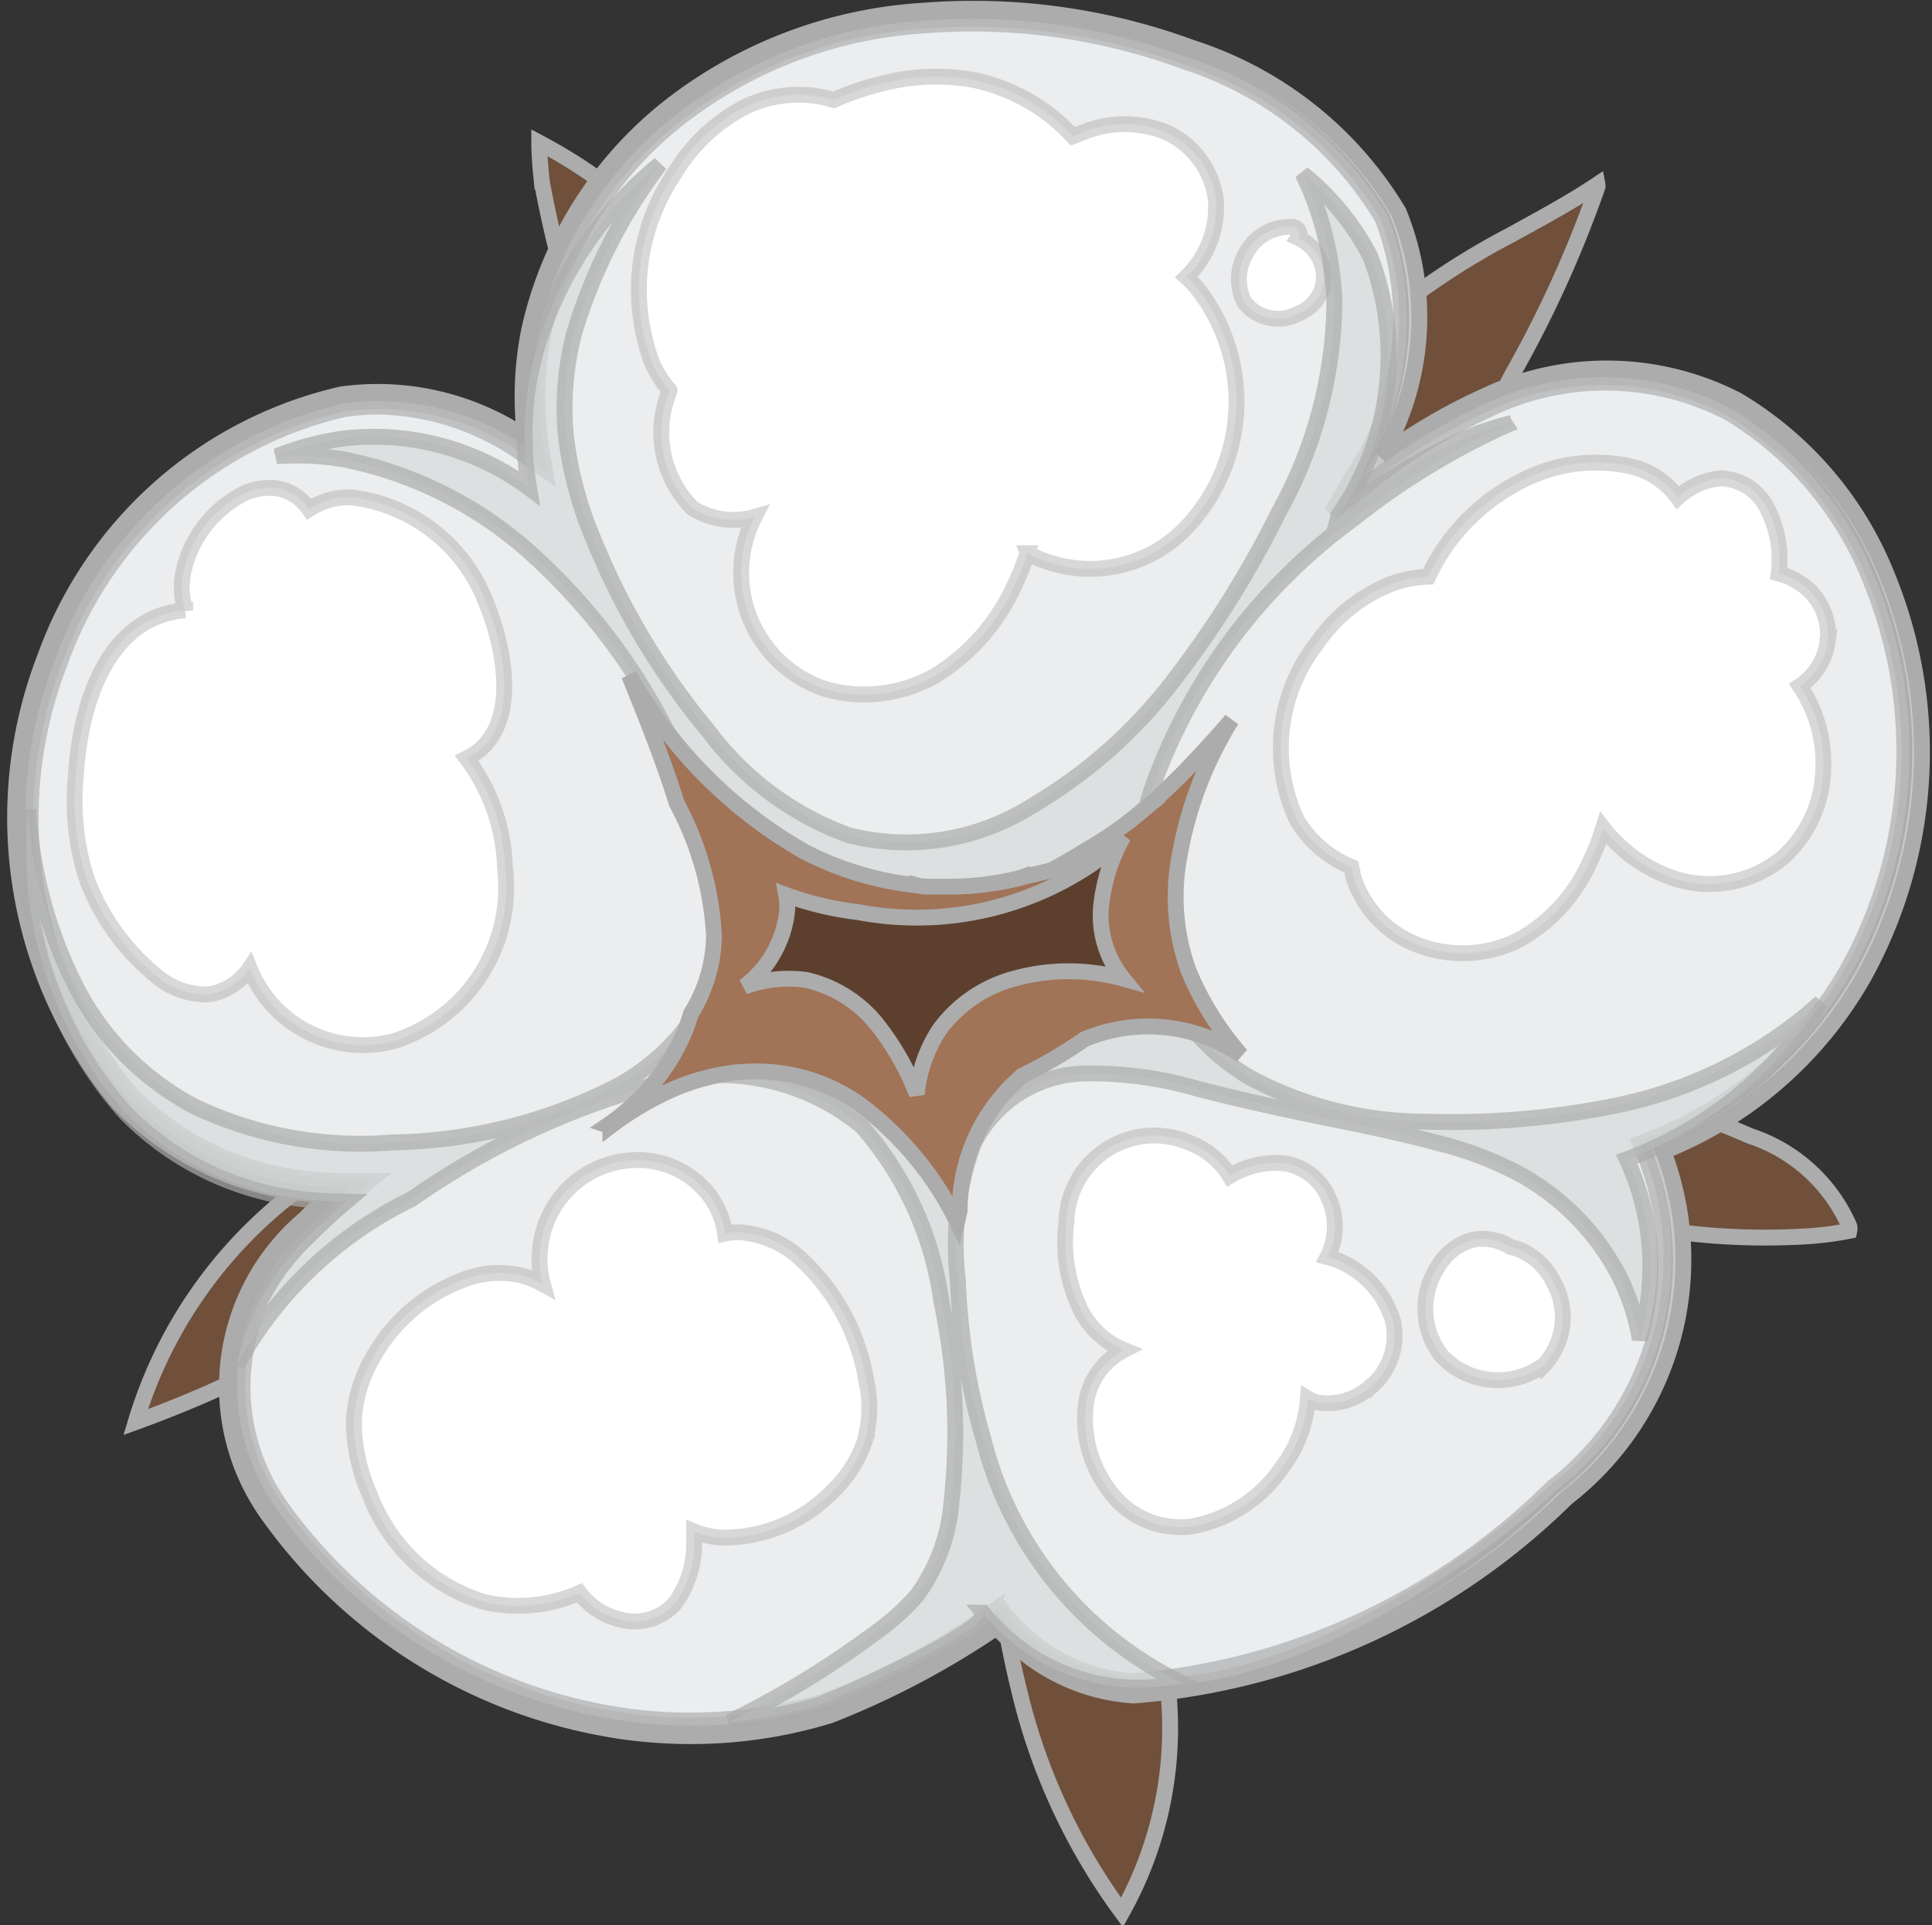
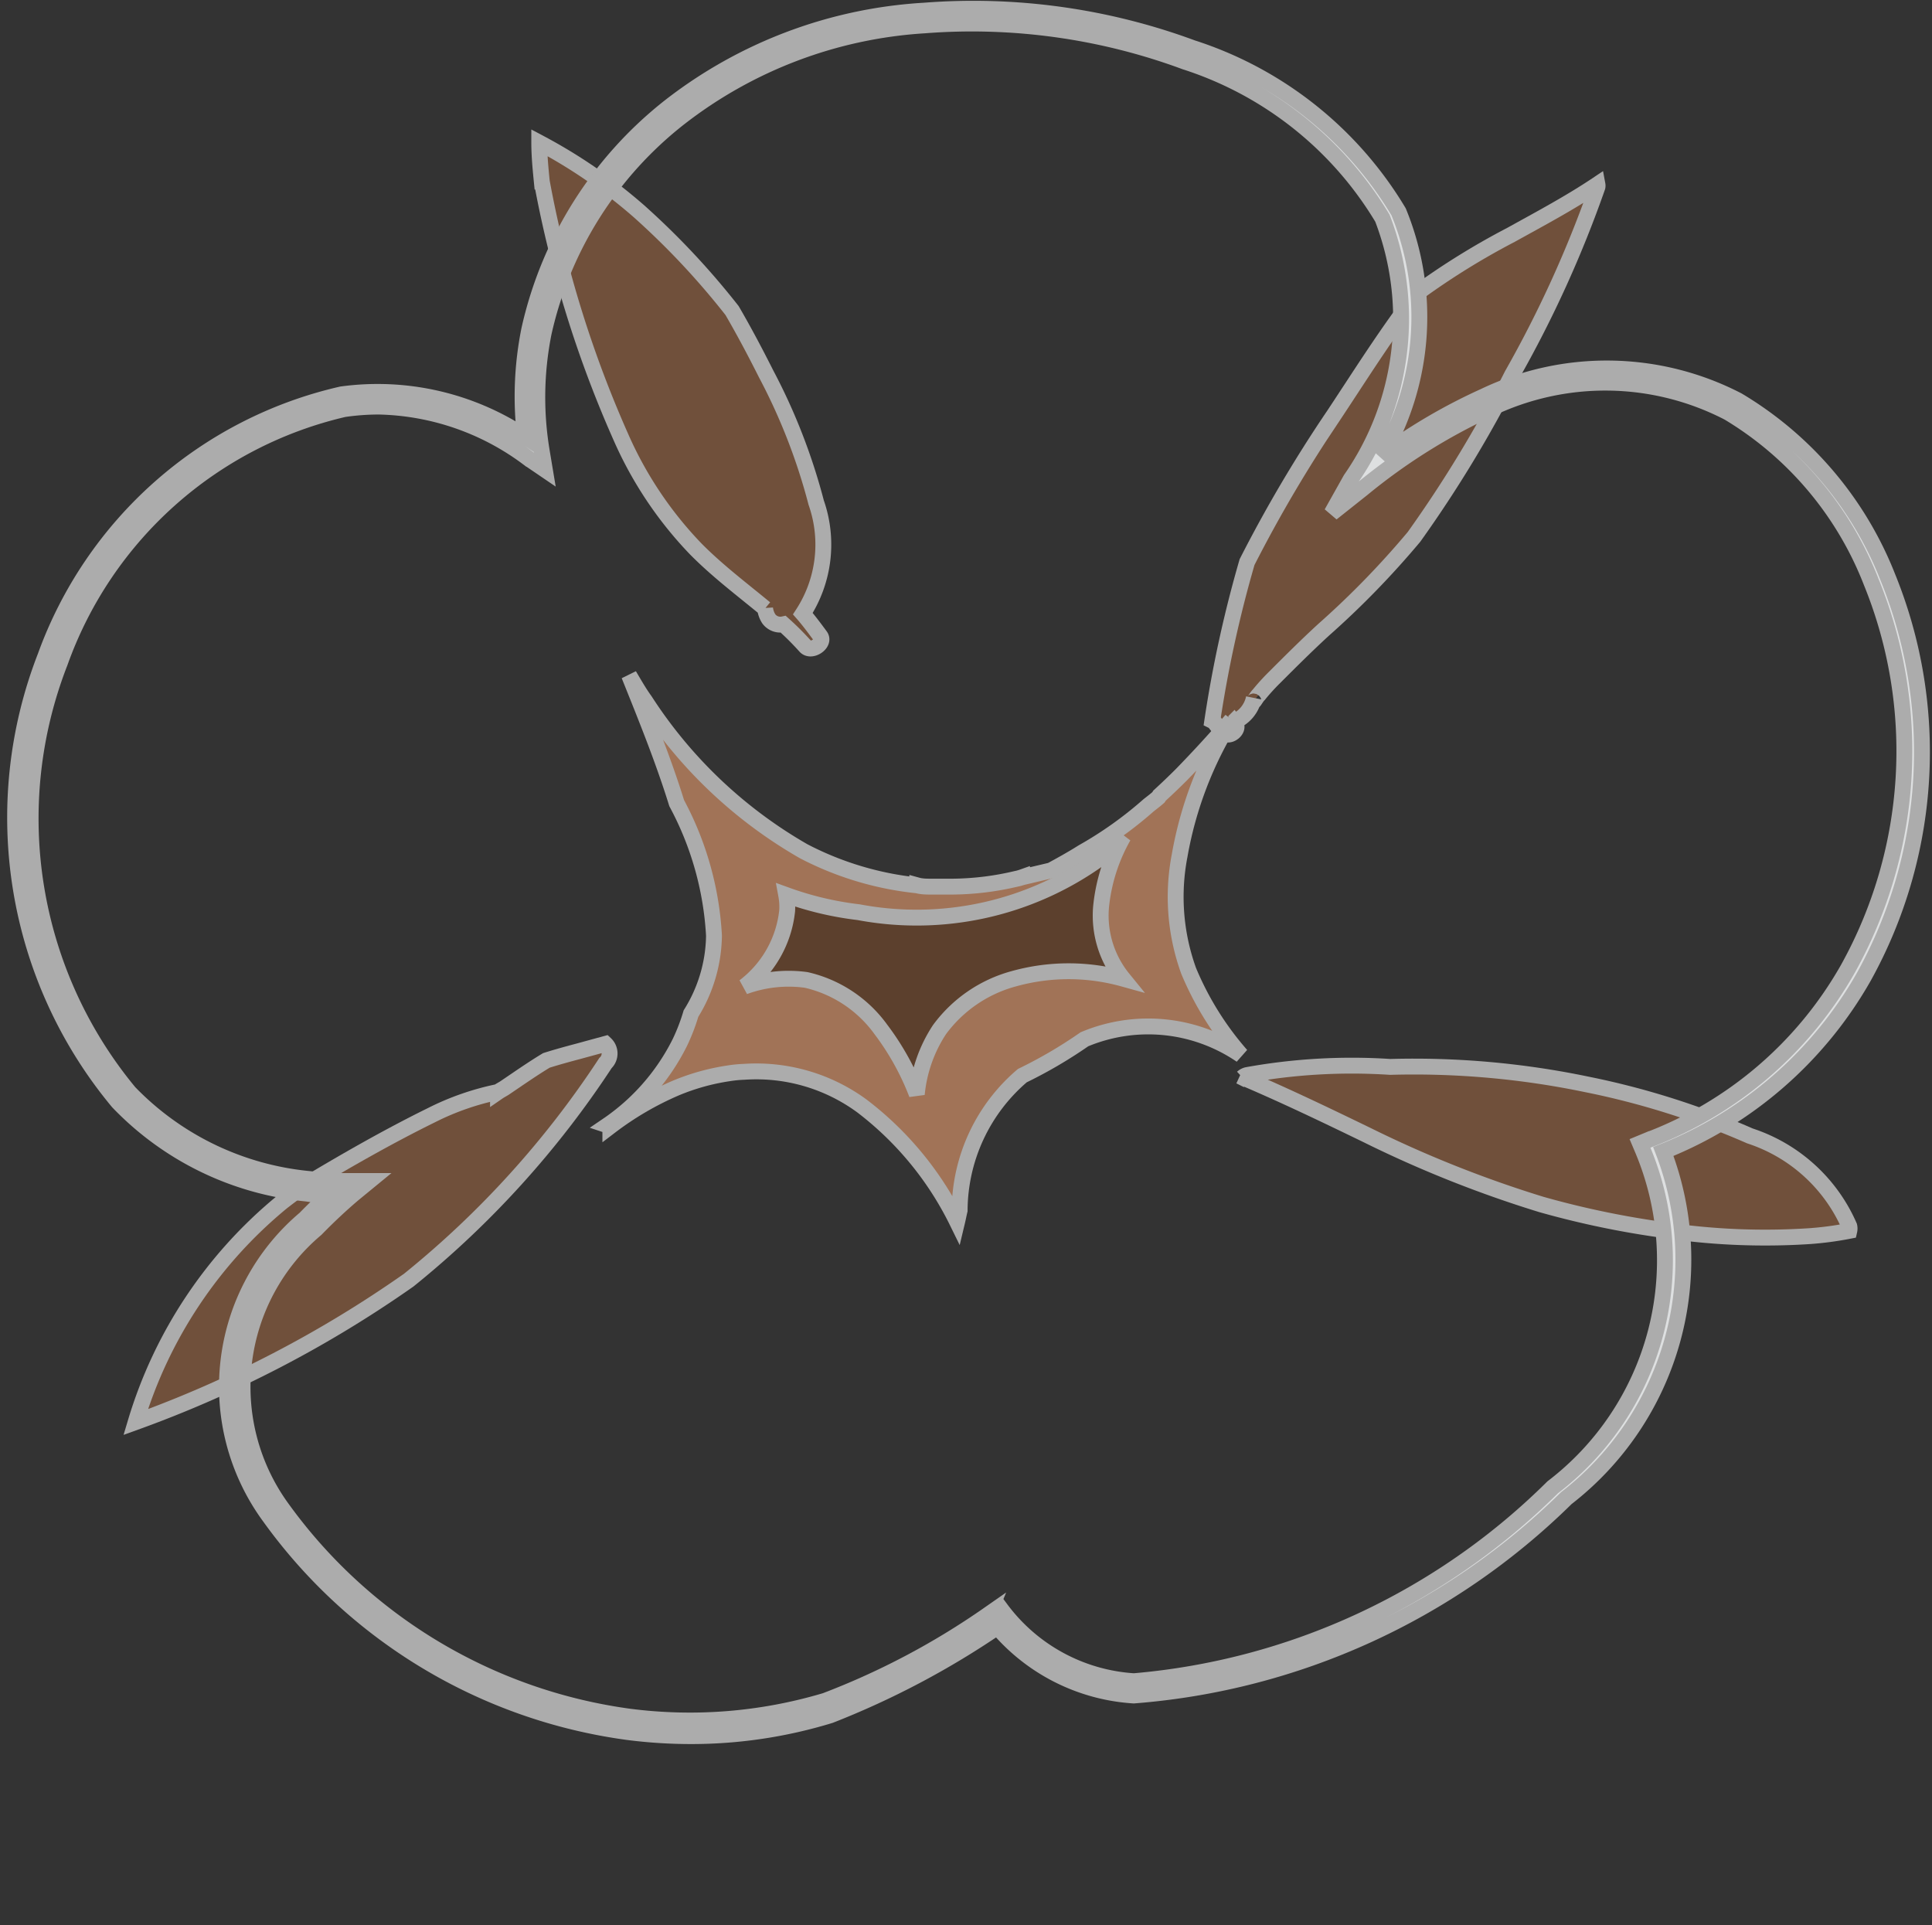
<svg xmlns="http://www.w3.org/2000/svg" width="12.174" height="12.132" viewBox="0 0 12.174 12.132">
  <rect x="0" y="0" width="12.174" height="12.132" fill="#333333" stroke="none" />
  <g id="Group_115" data-name="Group 115" transform="translate(0.101 0.051)">
    <g id="Group_92" data-name="Group 92" transform="translate(0.754 0.852)">
      <path id="Path_1765" data-name="Path 1765" d="M91.788,503.047c-.068.018-.137.037-.2.057-.088.053-.172.112-.258.17-.014.01-.031.018-.047.029a1.677,1.677,0,0,0-.421.147c-.258.127-.513.272-.759.419-.027.016-.053.035-.08.053s-.065.047-.1.074A2.853,2.853,0,0,0,89,505.383h0a7.313,7.313,0,0,0,1.72-.894,5.94,5.94,0,0,0,1.24-1.368.083.083,0,0,0,0-.121Z" transform="translate(-89 -497.325)" fill="#70503b" stroke="#acacac" stroke-width="0.1" />
      <g id="Group_91" data-name="Group 91" transform="translate(2.543)">
        <path id="Path_1766" data-name="Path 1766" d="M215.045,115.664a3.755,3.755,0,0,0-.315-.81c-.067-.133-.137-.266-.215-.4a4.857,4.857,0,0,0-.587-.626,3.292,3.292,0,0,0-.628-.432v0c0,.082.008.164.016.245a7.16,7.16,0,0,0,.513,1.643,2.42,2.42,0,0,0,.456.671c.135.137.29.254.438.376a.156.156,0,0,0,.023.065.09.09,0,0,0,.092.035,1.784,1.784,0,0,1,.139.139c.037.041.127-.02.094-.065s-.074-.1-.11-.141A.8.8,0,0,0,215.045,115.664Z" transform="translate(-213.3 -113.4)" fill="#70503b" stroke="#acacac" stroke-width="0.1" />
        <path id="Path_1767" data-name="Path 1767" d="M584.682,126.319a4.64,4.64,0,0,0-.585.362c-.194.25-.364.522-.532.775a8.641,8.641,0,0,0-.546.925,7.677,7.677,0,0,0-.219,1l.012.006a.324.324,0,0,0,.068.074c.033.027.1-.033.061-.065l-.006-.008a.207.207,0,0,0,.127-.151c-.01.051.01,0,.031-.02a1.335,1.335,0,0,1,.1-.11c.1-.1.2-.2.309-.3a5.486,5.486,0,0,0,.569-.585,7.828,7.828,0,0,0,.618-1.021,7.252,7.252,0,0,0,.538-1.184.044.044,0,0,0,0-.016C585.054,126.117,584.866,126.217,584.682,126.319Z" transform="translate(-578.559 -125.742)" fill="#70503b" stroke="#acacac" stroke-width="0.1" />
-         <path id="Path_1768" data-name="Path 1768" d="M651.8,497.962c.272.115.538.243.8.37a7.334,7.334,0,0,0,1.1.438,5.665,5.665,0,0,0,.779.162,4.294,4.294,0,0,0,.916.037,2.073,2.073,0,0,0,.245-.033.066.066,0,0,0,0-.029,1.034,1.034,0,0,0-.626-.569,5.014,5.014,0,0,0-1.029-.325,5.342,5.342,0,0,0-1.238-.11,3.707,3.707,0,0,0-.9.051h0a.065.065,0,0,0-.031.016S651.806,497.964,651.8,497.962Z" transform="translate(-647.385 -492.083)" fill="#70503b" stroke="#acacac" stroke-width="0.1" />
-         <path id="Path_1769" data-name="Path 1769" d="M440.65,649.386c0,.033-.006.068-.006.1a6.582,6.582,0,0,0,.186,1.99,3.854,3.854,0,0,0,.638,1.358,2.375,2.375,0,0,0,.213-1.81,6.193,6.193,0,0,0-.284-1.086,3.1,3.1,0,0,0-.393-.8c-.07-.094-.207-.014-.256.055A.971.971,0,0,0,440.65,649.386Z" transform="translate(-437.796 -641.686)" fill="#70503b" stroke="#acacac" stroke-width="0.1" />
+         <path id="Path_1768" data-name="Path 1768" d="M651.8,497.962c.272.115.538.243.8.37a7.334,7.334,0,0,0,1.1.438,5.665,5.665,0,0,0,.779.162,4.294,4.294,0,0,0,.916.037,2.073,2.073,0,0,0,.245-.033.066.066,0,0,0,0-.029,1.034,1.034,0,0,0-.626-.569,5.014,5.014,0,0,0-1.029-.325,5.342,5.342,0,0,0-1.238-.11,3.707,3.707,0,0,0-.9.051h0a.065.065,0,0,0-.031.016Z" transform="translate(-647.385 -492.083)" fill="#70503b" stroke="#acacac" stroke-width="0.1" />
      </g>
    </g>
    <g id="Group_93" data-name="Group 93">
-       <path id="Path_1770" data-name="Path 1770" d="M67.038,29.75a2.2,2.2,0,0,0-.921-1.086,1.736,1.736,0,0,0-1.551-.022,3.753,3.753,0,0,0-.8.5.011.011,0,0,0,0-.006,1.834,1.834,0,0,0,.2-1.675A2.243,2.243,0,0,0,62.7,26.456a3.917,3.917,0,0,0-1.659-.233,2.829,2.829,0,0,0-1.562.591,2.423,2.423,0,0,0-.872,1.378,2.1,2.1,0,0,0-.012.762,1.647,1.647,0,0,0-1.208-.319,2.524,2.524,0,0,0-1.823,1.615A2.742,2.742,0,0,0,56.012,33a1.866,1.866,0,0,0,1.153.562,2.575,2.575,0,0,0,.259.014c-.083.07-.163.145-.238.223a1.342,1.342,0,0,0-.219,1.812,3.254,3.254,0,0,0,2.214,1.33,3.025,3.025,0,0,0,1.254-.1c.1-.03,1.132-.5,1.055-.6.885,1.153,2.786-.065,3.54-.761a1.842,1.842,0,0,0,.579-2.167,2.493,2.493,0,0,0,1.28-1.1A2.852,2.852,0,0,0,67.038,29.75Z" transform="translate(-55.318 -26.144)" fill="#fff" stroke="#acacac" stroke-width="0.1" />
      <path id="Path_1771" data-name="Path 1771" d="M56.409,33.766a3.13,3.13,0,0,1-.4-.026,3.329,3.329,0,0,1-2.255-1.357,1.386,1.386,0,0,1,.224-1.878c.05-.051.1-.1.151-.146-.05,0-.1-.006-.141-.012A1.9,1.9,0,0,1,52.8,29.77a2.8,2.8,0,0,1-.458-2.808,2.6,2.6,0,0,1,1.867-1.651,1.673,1.673,0,0,1,1.155.266,2.129,2.129,0,0,1,.027-.674,2.473,2.473,0,0,1,.891-1.41,2.884,2.884,0,0,1,1.6-.6,3.978,3.978,0,0,1,1.687.235,2.355,2.355,0,0,1,1.3,1.033,1.744,1.744,0,0,1-.107,1.541,3.559,3.559,0,0,1,.644-.378,1.793,1.793,0,0,1,1.6.025,2.258,2.258,0,0,1,.945,1.113,2.924,2.924,0,0,1-.151,2.52,2.526,2.526,0,0,1-1.263,1.1,1.9,1.9,0,0,1-.611,2.184A4.362,4.362,0,0,1,59.2,33.51a1.225,1.225,0,0,1-.859-.432,5.3,5.3,0,0,1-1.054.557A2.985,2.985,0,0,1,56.409,33.766ZM54.44,25.388a1.56,1.56,0,0,0-.216.016A2.5,2.5,0,0,0,52.434,27a2.707,2.707,0,0,0,.437,2.71A1.813,1.813,0,0,0,54,30.255a2.151,2.151,0,0,0,.254.013h.129l-.1.082q-.118.1-.236.221a1.3,1.3,0,0,0-.214,1.759,3.233,3.233,0,0,0,2.187,1.313,2.986,2.986,0,0,0,1.237-.1A4.747,4.747,0,0,0,58.284,33a.03.03,0,0,0,0,.023l.079-.058a1.133,1.133,0,0,0,.838.455,4.259,4.259,0,0,0,2.639-1.222,1.8,1.8,0,0,0,.569-2.122l-.019-.045.046-.019A2.439,2.439,0,0,0,63.7,28.931a2.824,2.824,0,0,0,.147-2.438h0a2.153,2.153,0,0,0-.9-1.067,1.687,1.687,0,0,0-1.511-.02,3.707,3.707,0,0,0-.795.5l-.194.154.12-.214a1.768,1.768,0,0,0,.2-1.645,2.252,2.252,0,0,0-1.243-.986,3.871,3.871,0,0,0-1.644-.229,2.793,2.793,0,0,0-1.541.582,2.375,2.375,0,0,0-.857,1.355,2.07,2.07,0,0,0-.012.748l.019.114-.1-.068A1.626,1.626,0,0,0,54.44,25.388Z" transform="translate(-52.157 -22.877)" fill="#dee0e1" stroke="#acacac" stroke-width="0.1" />
    </g>
-     <path id="Path_1772" data-name="Path 1772" d="M67.038,29.75a2.2,2.2,0,0,0-.921-1.086,1.736,1.736,0,0,0-1.551-.022,3.753,3.753,0,0,0-.8.5.011.011,0,0,0,0-.006,1.834,1.834,0,0,0,.2-1.675A2.243,2.243,0,0,0,62.7,26.456a3.917,3.917,0,0,0-1.659-.233,2.829,2.829,0,0,0-1.562.591,2.423,2.423,0,0,0-.872,1.378,2.1,2.1,0,0,0-.012.762,1.647,1.647,0,0,0-1.208-.319,2.524,2.524,0,0,0-1.823,1.615A2.742,2.742,0,0,0,56.012,33a1.866,1.866,0,0,0,1.153.562,2.575,2.575,0,0,0,.259.014c-.083.07-.163.145-.238.223a1.342,1.342,0,0,0-.219,1.812,3.254,3.254,0,0,0,2.214,1.33,3.025,3.025,0,0,0,1.254-.1c.1-.03,1.132-.5,1.055-.6.885,1.153,2.786-.065,3.54-.761a1.842,1.842,0,0,0,.579-2.167,2.493,2.493,0,0,0,1.28-1.1A2.852,2.852,0,0,0,67.038,29.75Zm-3.969-2.062a.311.311,0,0,1,.294-.165.044.044,0,0,1,.034.069.28.28,0,0,1,.149.165.251.251,0,0,1-.006.177.259.259,0,0,1-.146.137A.267.267,0,0,1,63.06,28,.319.319,0,0,1,63.069,27.688ZM56.79,32.195a.379.379,0,0,1-.26.164.479.479,0,0,1-.333-.121,1.431,1.431,0,0,1-.435-.611,1.609,1.609,0,0,1-.067-.644c.024-.424.182-1,.689-1.045a.485.485,0,0,1-.007-.26.728.728,0,0,1,.352-.462.373.373,0,0,1,.254-.042.318.318,0,0,1,.182.127.452.452,0,0,1,.276-.073,1.043,1.043,0,0,1,.843.672c.117.289.219.8-.126.972a1.2,1.2,0,0,1,.241.689,1.016,1.016,0,0,1-.69,1.09A.769.769,0,0,1,56.79,32.195Zm3.874,2.984a.787.787,0,0,1-.207.318.957.957,0,0,1-.7.285.534.534,0,0,1-.166-.039c0,.033,0,.065,0,.1a.647.647,0,0,1-.121.354.341.341,0,0,1-.349.1.448.448,0,0,1-.253-.167.95.95,0,0,1-.611.055,1.121,1.121,0,0,1-.71-.674,1.135,1.135,0,0,1-.1-.472.873.873,0,0,1,.112-.377,1.085,1.085,0,0,1,.618-.519.616.616,0,0,1,.371,0,.727.727,0,0,1,.09.042.569.569,0,0,1-.019-.2.616.616,0,0,1,.625-.582.567.567,0,0,1,.442.221.528.528,0,0,1,.1.242.372.372,0,0,1,.106-.007.632.632,0,0,1,.38.175,1.345,1.345,0,0,1,.405.766A.757.757,0,0,1,60.664,35.178Zm1.027-5.6a1.786,1.786,0,0,1-.086.213,1.3,1.3,0,0,1-.479.549.9.9,0,0,1-.711.093.772.772,0,0,1-.443-1.084.485.485,0,0,1-.392-.055.679.679,0,0,1-.145-.736s0,0,0-.007a.72.72,0,0,1-.109-.173,1.31,1.31,0,0,1,.143-1.195,1.114,1.114,0,0,1,.436-.414.773.773,0,0,1,.566-.047,1.723,1.723,0,0,1,.29-.1,1.354,1.354,0,0,1,.593-.026,1.181,1.181,0,0,1,.624.355l.084-.033a.689.689,0,0,1,.516.013.545.545,0,0,1,.3.417.617.617,0,0,1-.185.49.681.681,0,0,1,.064.066,1.154,1.154,0,0,1-.053,1.5.837.837,0,0,1-.959.2A.449.449,0,0,1,61.692,29.582Zm2.177,5.237a.4.4,0,0,1-.34.116.21.21,0,0,1-.069-.026.822.822,0,0,1-.163.433.878.878,0,0,1-.566.372.552.552,0,0,1-.531-.236.743.743,0,0,1-.136-.556A.446.446,0,0,1,62.3,34.6a.527.527,0,0,1-.285-.278.974.974,0,0,1-.078-.529.554.554,0,0,1,.772-.5.507.507,0,0,1,.257.21h0a.558.558,0,0,1,.347-.079.362.362,0,0,1,.275.216.426.426,0,0,1-.006.374.506.506,0,0,1,.124.049.6.6,0,0,1,.29.359A.423.423,0,0,1,63.869,34.819Zm1.072-.118a.487.487,0,0,1-.64-.062.482.482,0,0,1-.018-.567.36.36,0,0,1,.216-.164.325.325,0,0,1,.237.046.339.339,0,0,1,.062.019.416.416,0,0,1,.208.2A.445.445,0,0,1,64.941,34.7Zm1.792-4.555a.4.4,0,0,1-.174.273.864.864,0,0,1,.148.515.775.775,0,0,1-.253.564.723.723,0,0,1-.673.138.952.952,0,0,1-.461-.322,1.585,1.585,0,0,1-.09.227,1.046,1.046,0,0,1-.433.473.787.787,0,0,1-.649.035.676.676,0,0,1-.406-.441c0-.016-.006-.033-.009-.049a.725.725,0,0,1-.34-.29,1.07,1.07,0,0,1,.127-1.124,1.013,1.013,0,0,1,.466-.37.753.753,0,0,1,.231-.045,1.287,1.287,0,0,1,.708-.657,1.016,1.016,0,0,1,.578-.036.51.51,0,0,1,.287.194.469.469,0,0,1,.269-.121.34.34,0,0,1,.3.2.707.707,0,0,1,.067.4.458.458,0,0,1,.186.1A.388.388,0,0,1,66.732,30.146Z" transform="translate(-55.318 -26.144)" fill="#d8dadb" stroke="#acacac" stroke-width="0.1" opacity="0.47" />
-     <path id="Path_1773" data-name="Path 1773" d="M66.6,76.281c-.055.049-.112.1-.171.143a2.76,2.76,0,0,1-1.127.509,5.2,5.2,0,0,1-1.186.1,2.353,2.353,0,0,1-1.124-.284,1.422,1.422,0,0,1-.633-.842,1.714,1.714,0,0,1,.019-.951,3.584,3.584,0,0,1,1.275-1.72,4.6,4.6,0,0,1,.935-.577l.066-.029a1.958,1.958,0,0,0-.3.1,3.711,3.711,0,0,0-.792.487.011.011,0,0,0,0-.006,1.761,1.761,0,0,0,.2-1.629,1.633,1.633,0,0,0-.427-.523,2.02,2.02,0,0,1,.2.8,2.765,2.765,0,0,1-.347,1.327,6.315,6.315,0,0,1-.647,1.042,3.1,3.1,0,0,1-.917.819,1.482,1.482,0,0,1-1.146.182,1.919,1.919,0,0,1-.89-.661,4.563,4.563,0,0,1-.715-1.19,2.382,2.382,0,0,1-.181-.675,1.875,1.875,0,0,1,.051-.631A3.362,3.362,0,0,1,59.285,71a2.339,2.339,0,0,0-.812,1.3,2.013,2.013,0,0,0-.012.741,1.642,1.642,0,0,0-1.191-.31,1.86,1.86,0,0,0-.4.109,1.773,1.773,0,0,1,.429.021,2.489,2.489,0,0,1,1.2.615,3.85,3.85,0,0,1,.827,1.089,2.491,2.491,0,0,1,.346,1.229,1.141,1.141,0,0,1-.169.573,1.382,1.382,0,0,1-.49.443,3.216,3.216,0,0,1-1.417.354,2.435,2.435,0,0,1-1.248-.229,1.77,1.77,0,0,1-.729-.727,2.834,2.834,0,0,1-.314-1.142,2.489,2.489,0,0,0,.611,1.91,1.851,1.851,0,0,0,1.137.547c.085.01.169.013.255.014-.082.069-.16.141-.235.217a1.542,1.542,0,0,0-.452.811,2.5,2.5,0,0,1,1.1-1.044,4.952,4.952,0,0,1,1.506-.714,1.413,1.413,0,0,1,1.331.256,2.1,2.1,0,0,1,.5,1.1,3.972,3.972,0,0,1,.064,1.272,1.152,1.152,0,0,1-.219.586,1.553,1.553,0,0,1-.26.233,5.888,5.888,0,0,1-.885.544l-.035.018a3,3,0,0,0,.556-.106c.1-.029,1.117-.487,1.041-.583a1.258,1.258,0,0,0,1.253.443,2.342,2.342,0,0,1-1.25-1.539,4.118,4.118,0,0,1-.16-1,1.847,1.847,0,0,1,.1-.859.8.8,0,0,1,.722-.443,2.4,2.4,0,0,1,.7.1c.242.062.484.116.729.166s.5.1.747.166a2.236,2.236,0,0,1,.537.2,1.544,1.544,0,0,1,.64.661,1.477,1.477,0,0,1,.122.382,1.617,1.617,0,0,0-.082-1.134A2.459,2.459,0,0,0,66.6,76.281Z" transform="translate(-55.228 -70.016)" fill="#d8dadb" stroke="#acacac" stroke-width="0.1" opacity="0.7" />
    <path id="Path_1774" data-name="Path 1774" d="M340.28,339.166a1.37,1.37,0,0,1-.057-.726,2.4,2.4,0,0,1,.327-.855c-.1.117-.207.233-.315.344-.045.045-.092.09-.139.133l-.006.01c-.02.018-.043.035-.063.051a2.426,2.426,0,0,1-.415.295c-.065.041-.135.08-.2.115l-.182.043a.249.249,0,0,1-.037.01,1.8,1.8,0,0,1-.4.049l-.039,0-.045,0-.051,0c-.029,0-.059,0-.088-.008a1.99,1.99,0,0,1-.716-.215,2.915,2.915,0,0,1-1-.949c-.037-.051-.068-.106-.1-.16.106.264.215.532.3.806a1.992,1.992,0,0,1,.235.835.949.949,0,0,1-.145.491,1.235,1.235,0,0,1-.07.182,1.37,1.37,0,0,1-.456.522l.018.006a1.95,1.95,0,0,1,.413-.241,1.39,1.39,0,0,1,.329-.092.793.793,0,0,1,.1-.01,1.125,1.125,0,0,1,.743.215,2.055,2.055,0,0,1,.6.73c.006-.025.01-.047.016-.072a1.122,1.122,0,0,1,.395-.849,2.9,2.9,0,0,0,.391-.229,1.039,1.039,0,0,1,.988.1A1.931,1.931,0,0,1,340.28,339.166Z" transform="translate(-332.891 -333.099)" fill="#a17357" stroke="#acacac" stroke-width="0.1" />
    <path id="Path_1775" data-name="Path 1775" d="M383.289,390.508a.8.8,0,0,1,.47.311,1.664,1.664,0,0,1,.227.409.893.893,0,0,1,.143-.407.86.86,0,0,1,.47-.321,1.285,1.285,0,0,1,.687,0,.63.63,0,0,1-.139-.452,1.12,1.12,0,0,1,.141-.444c-.047.047-.1.094-.147.137a1.972,1.972,0,0,1-1.522.34,2.026,2.026,0,0,1-.456-.108.407.407,0,0,1,.006.1.691.691,0,0,1-.27.477A.812.812,0,0,1,383.289,390.508Z" transform="translate(-378.31 -384.384)" fill="#5c402d" stroke="#acacac" stroke-width="0.1" />
  </g>
</svg>